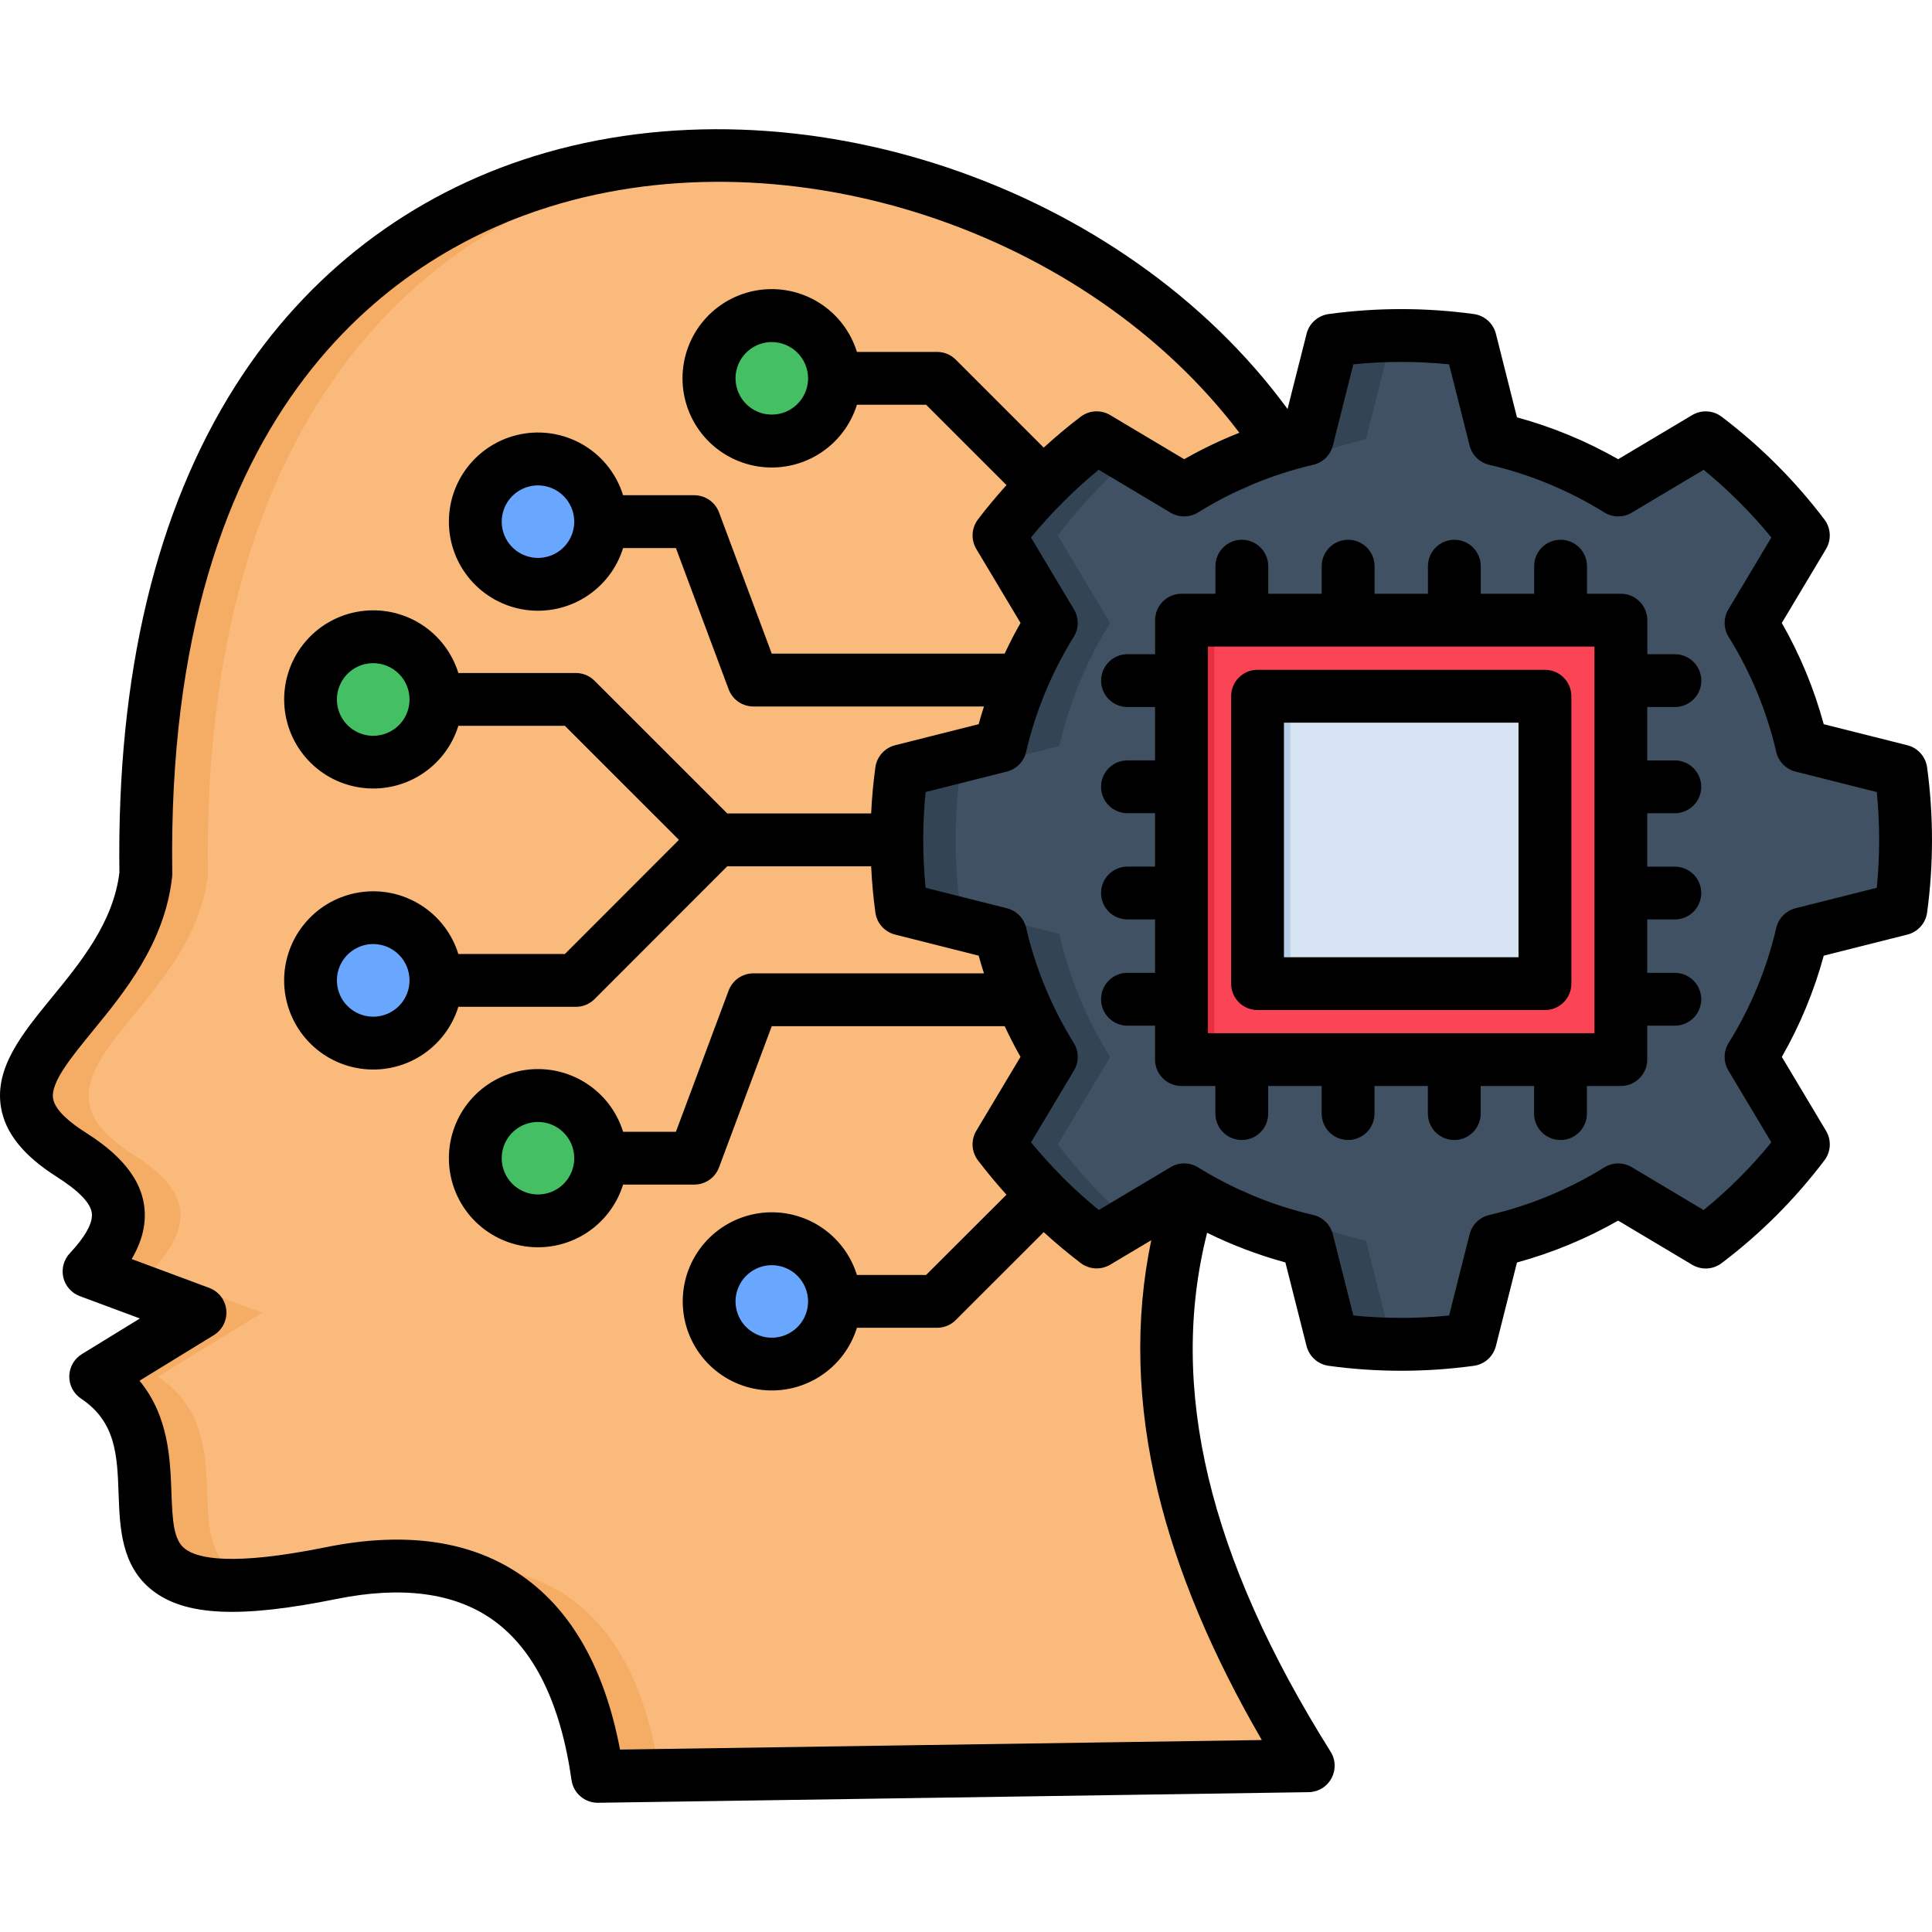
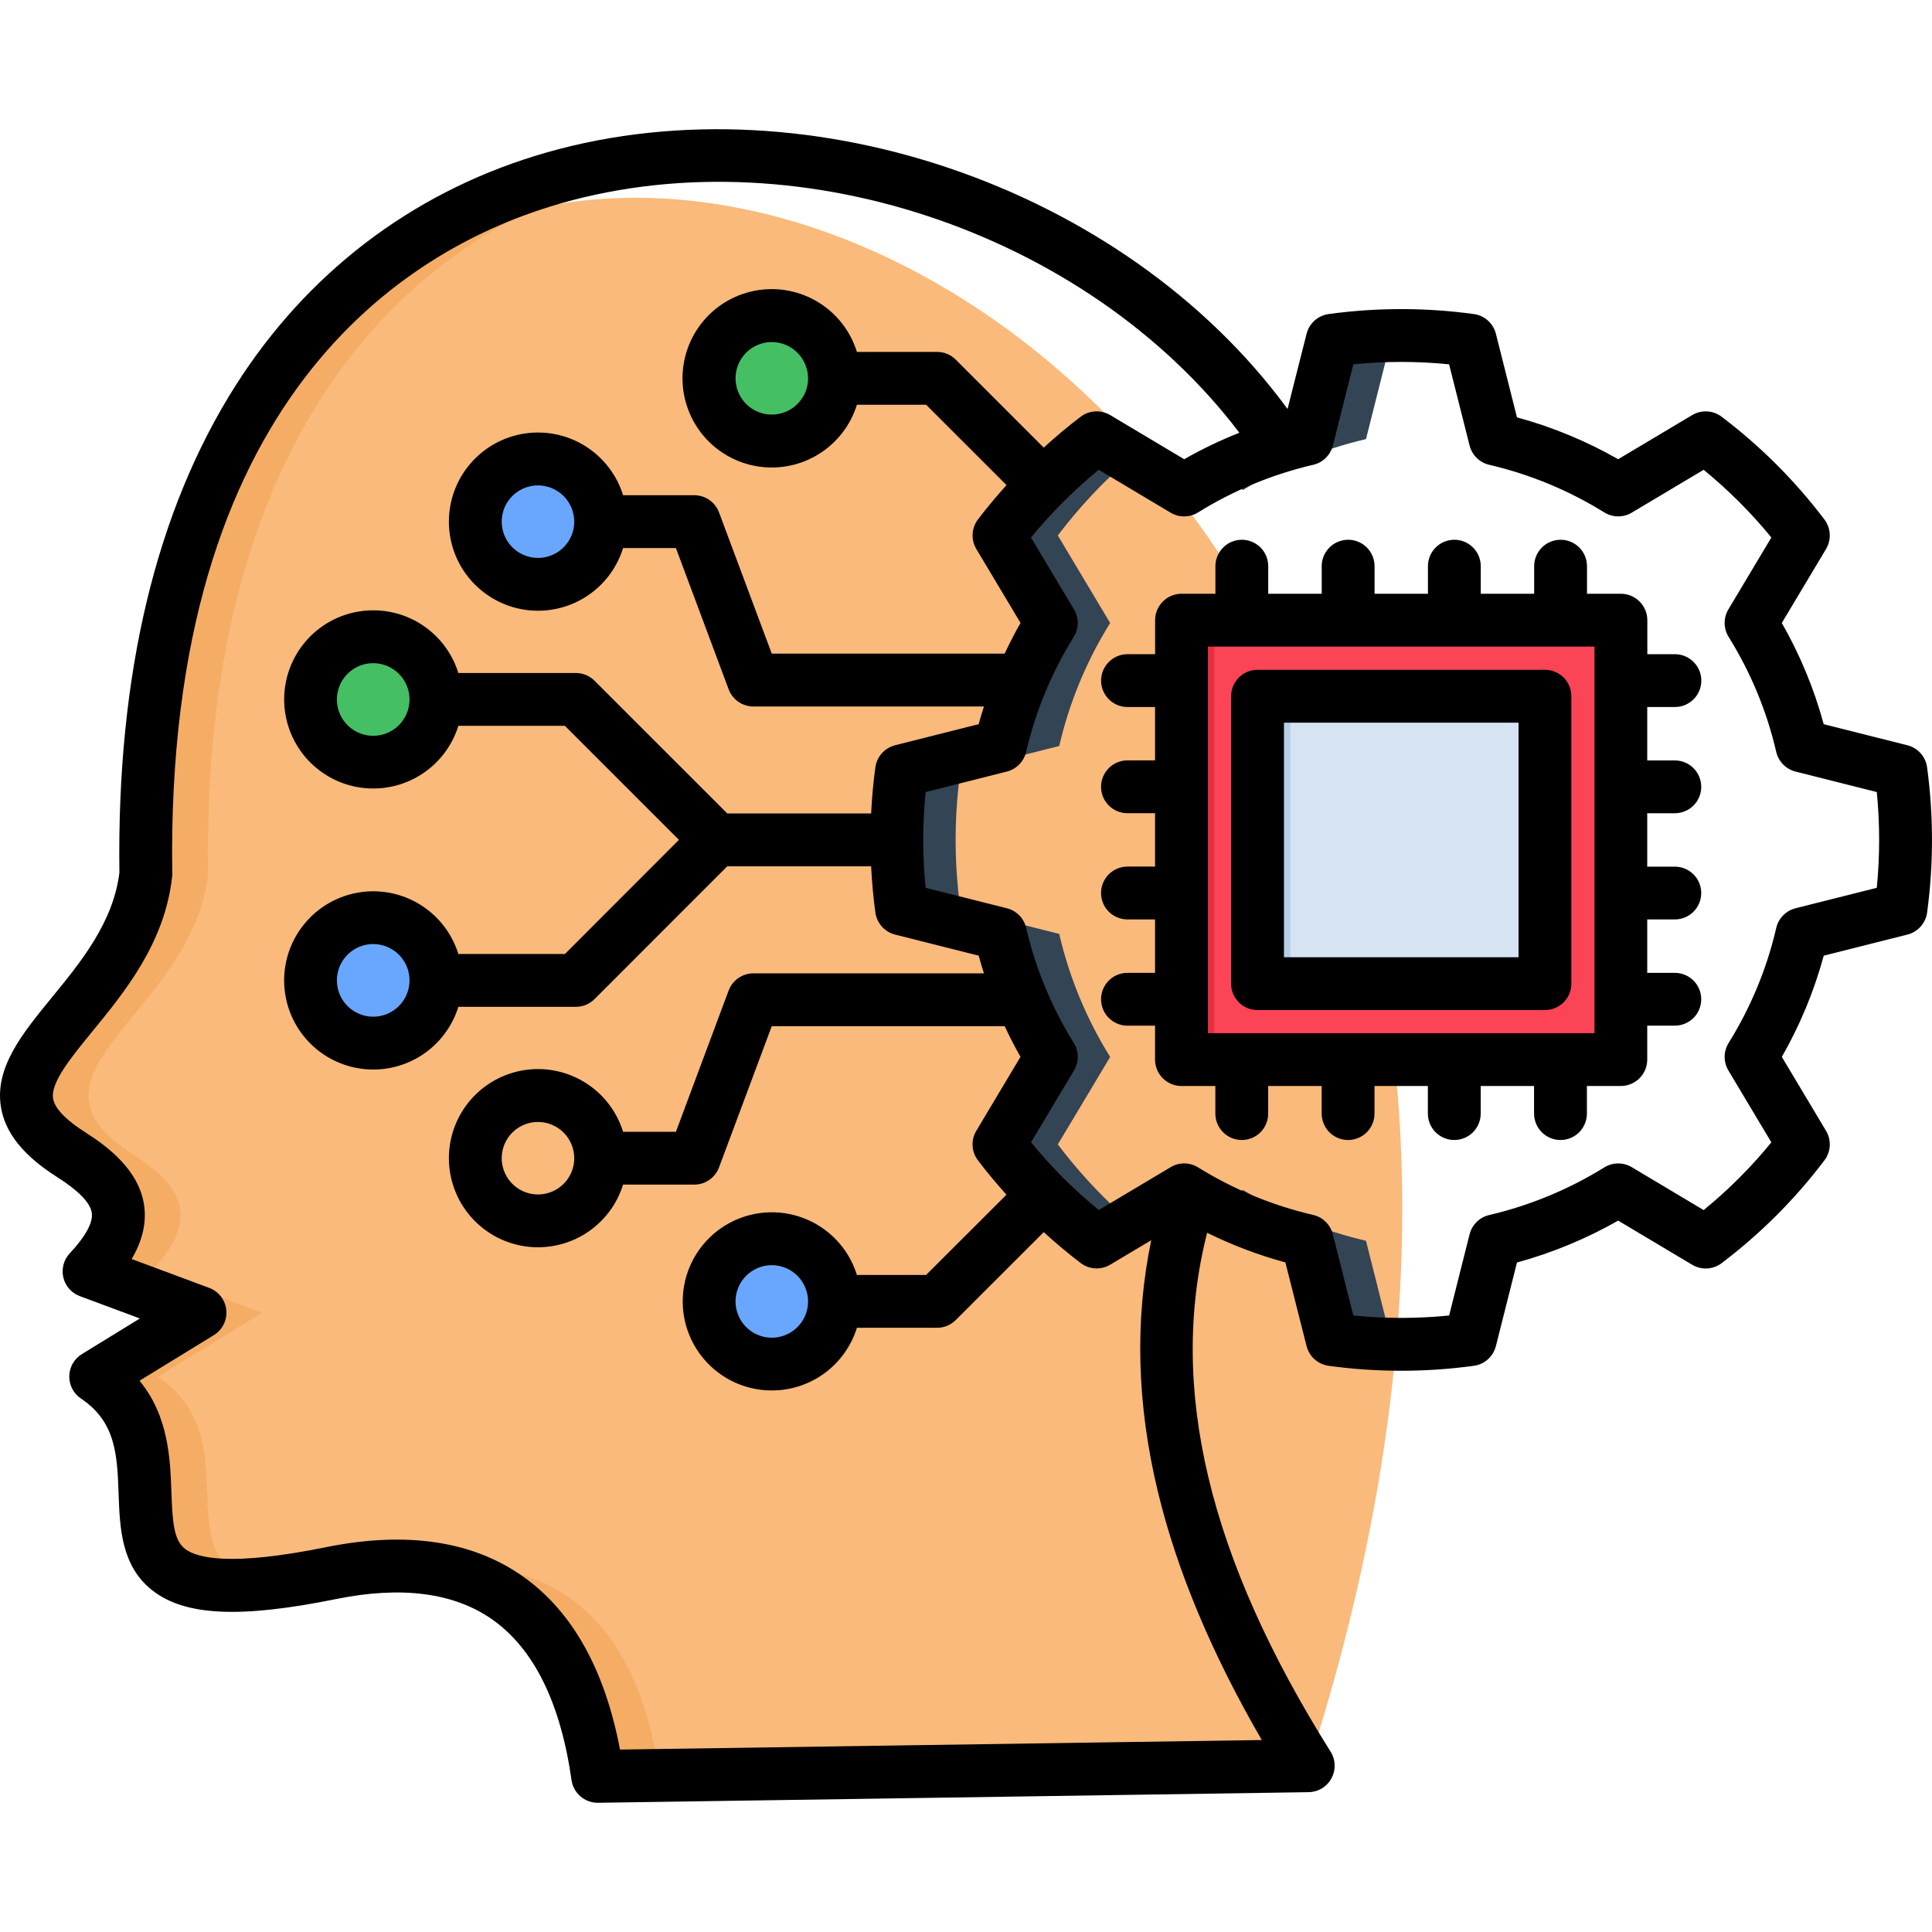
<svg xmlns="http://www.w3.org/2000/svg" width="61" height="61" viewBox="0 0 61 61" fill="none">
-   <path fill-rule="evenodd" clip-rule="evenodd" d="M41.305 55.755C36.955 48.832 34.75 41.071 39.505 33.756C57.208 6.532 4.021 -11.732 4.605 27.599C4.115 32.01 -1.792 33.888 2.227 36.444C3.828 37.461 4.362 38.491 2.811 40.142C3.98 40.578 5.147 41.013 6.314 41.446L3.021 43.469C6.81 45.995 1.11 51.564 10.458 49.673C15.51 48.646 18.175 51.193 18.87 56.086L27.087 55.965L41.305 55.755Z" fill="#FABA7B" />
-   <path fill-rule="evenodd" clip-rule="evenodd" d="M15.007 36.569C15.007 36.961 15.123 37.343 15.34 37.669C15.558 37.994 15.867 38.248 16.229 38.398C16.59 38.547 16.988 38.587 17.372 38.51C17.756 38.434 18.108 38.245 18.385 37.969C18.662 37.692 18.851 37.339 18.927 36.955C19.003 36.572 18.964 36.173 18.814 35.812C18.665 35.45 18.411 35.141 18.085 34.924C17.76 34.706 17.377 34.59 16.986 34.59C16.461 34.59 15.958 34.799 15.587 35.17C15.216 35.541 15.007 36.044 15.007 36.569Z" fill="#45BF64" />
+   <path fill-rule="evenodd" clip-rule="evenodd" d="M41.305 55.755C57.208 6.532 4.021 -11.732 4.605 27.599C4.115 32.01 -1.792 33.888 2.227 36.444C3.828 37.461 4.362 38.491 2.811 40.142C3.98 40.578 5.147 41.013 6.314 41.446L3.021 43.469C6.81 45.995 1.11 51.564 10.458 49.673C15.51 48.646 18.175 51.193 18.87 56.086L27.087 55.965L41.305 55.755Z" fill="#FABA7B" />
  <path fill-rule="evenodd" clip-rule="evenodd" d="M15.007 16.471C15.007 16.08 15.123 15.697 15.34 15.372C15.558 15.046 15.867 14.793 16.229 14.643C16.59 14.493 16.988 14.454 17.372 14.53C17.756 14.607 18.108 14.795 18.385 15.072C18.662 15.349 18.851 15.701 18.927 16.085C19.003 16.469 18.964 16.867 18.814 17.229C18.665 17.59 18.411 17.899 18.085 18.117C17.76 18.334 17.377 18.45 16.986 18.45C16.461 18.45 15.958 18.242 15.587 17.871C15.216 17.5 15.007 16.996 15.007 16.471Z" fill="#69A7FF" />
  <path fill-rule="evenodd" clip-rule="evenodd" d="M22.389 41.095C22.39 41.486 22.506 41.868 22.724 42.193C22.942 42.518 23.252 42.771 23.613 42.921C23.975 43.07 24.373 43.109 24.756 43.032C25.14 42.955 25.492 42.767 25.769 42.49C26.045 42.213 26.233 41.86 26.309 41.476C26.386 41.092 26.346 40.695 26.196 40.333C26.046 39.972 25.793 39.663 25.467 39.446C25.142 39.228 24.759 39.112 24.368 39.112C24.108 39.112 23.851 39.164 23.61 39.263C23.37 39.363 23.152 39.509 22.968 39.693C22.784 39.877 22.638 40.096 22.539 40.336C22.44 40.577 22.389 40.834 22.389 41.095Z" fill="#69A7FF" />
  <path fill-rule="evenodd" clip-rule="evenodd" d="M22.389 11.95C22.389 11.558 22.505 11.176 22.723 10.85C22.94 10.525 23.249 10.271 23.611 10.121C23.973 9.972 24.37 9.932 24.754 10.009C25.138 10.085 25.491 10.274 25.768 10.55C26.044 10.827 26.233 11.18 26.309 11.564C26.386 11.948 26.346 12.345 26.197 12.707C26.047 13.069 25.793 13.378 25.468 13.595C25.142 13.813 24.76 13.929 24.368 13.929C24.108 13.929 23.851 13.878 23.611 13.778C23.37 13.679 23.152 13.533 22.968 13.35C22.785 13.166 22.639 12.947 22.54 12.707C22.44 12.467 22.389 12.21 22.389 11.95Z" fill="#45BF64" />
  <path fill-rule="evenodd" clip-rule="evenodd" d="M9.806 22.084C9.806 22.476 9.922 22.858 10.139 23.184C10.357 23.509 10.666 23.763 11.027 23.913C11.389 24.063 11.787 24.102 12.171 24.025C12.555 23.949 12.907 23.761 13.184 23.484C13.461 23.207 13.649 22.854 13.726 22.471C13.802 22.087 13.763 21.689 13.613 21.327C13.463 20.965 13.21 20.656 12.884 20.439C12.559 20.221 12.176 20.105 11.785 20.105C11.26 20.106 10.757 20.314 10.386 20.685C10.015 21.056 9.806 21.56 9.806 22.084Z" fill="#45BF64" />
  <path fill-rule="evenodd" clip-rule="evenodd" d="M9.806 30.956C9.806 31.348 9.922 31.73 10.139 32.056C10.357 32.381 10.666 32.635 11.027 32.785C11.389 32.934 11.787 32.974 12.171 32.897C12.555 32.821 12.907 32.632 13.184 32.356C13.461 32.079 13.649 31.726 13.726 31.342C13.802 30.958 13.763 30.561 13.613 30.199C13.463 29.837 13.21 29.528 12.884 29.311C12.559 29.093 12.176 28.977 11.785 28.977C11.26 28.977 10.757 29.186 10.386 29.557C10.014 29.928 9.806 30.431 9.806 30.956Z" fill="#69A7FF" />
-   <path fill-rule="evenodd" clip-rule="evenodd" d="M55.287 33.371C56.032 32.174 56.576 30.861 56.895 29.487L58.303 29.133L60.018 28.701C60.214 27.254 60.214 25.787 60.018 24.34L58.303 23.908L56.895 23.553C56.576 22.179 56.032 20.867 55.287 19.669L56.03 18.426L56.938 16.907C56.056 15.743 55.018 14.706 53.855 13.823L52.335 14.729L51.092 15.472C49.894 14.729 48.582 14.187 47.208 13.868L46.854 12.459L46.422 10.744C44.975 10.544 43.508 10.544 42.062 10.744L41.629 12.459L41.275 13.864C39.9 14.185 38.587 14.728 37.388 15.472L36.145 14.729L34.625 13.823C34.045 14.264 33.496 14.744 32.98 15.259C32.464 15.775 31.983 16.325 31.542 16.907L32.45 18.426L33.193 19.669C32.449 20.867 31.906 22.18 31.585 23.553L30.18 23.908L28.465 24.34C28.266 25.787 28.266 27.254 28.465 28.701L30.18 29.133L31.585 29.487C31.906 30.861 32.449 32.173 33.193 33.371L32.45 34.617L31.542 36.134C32.425 37.297 33.462 38.334 34.625 39.217L36.145 38.312L37.388 37.569C38.587 38.312 39.9 38.855 41.275 39.176L41.629 40.581L42.062 42.297C43.508 42.496 44.975 42.496 46.422 42.297L46.854 40.581L47.208 39.176C48.582 38.856 49.894 38.313 51.092 37.569L52.335 38.312L53.855 39.217C54.437 38.778 54.988 38.298 55.503 37.782C56.019 37.266 56.498 36.715 56.938 36.134L56.03 34.617L55.287 33.371Z" fill="#3F5163" />
  <path d="M37.303 19.585H51.177V33.459H37.303V19.585Z" fill="#FB4455" />
  <path d="M39.705 21.983H48.779V31.058H39.705V21.983Z" fill="#D5E3F2" />
  <path fill-rule="evenodd" clip-rule="evenodd" d="M4.19 36.444C0.171 33.888 6.077 32.01 6.567 27.599C6.334 11.895 14.672 5.374 23.649 4.938C13.966 4.476 4.355 10.754 4.605 27.599C4.115 32.01 -1.792 33.888 2.227 36.444C3.828 37.461 4.362 38.491 2.811 40.142C3.98 40.578 5.147 41.013 6.314 41.446L3.021 43.469C6.496 45.782 1.994 50.659 8.418 49.997C4.977 49.457 8.016 45.488 4.983 43.469L8.28 41.446C7.111 41.014 5.943 40.579 4.774 40.142C6.324 38.491 5.791 37.461 4.19 36.444H4.19ZM20.829 56.056C20.177 51.537 17.84 49.028 13.48 49.504C16.597 49.896 18.33 52.28 18.87 56.086L20.829 56.056Z" fill="#F5AD65" />
  <path fill-rule="evenodd" clip-rule="evenodd" d="M43.129 13.864L43.483 12.459L43.916 10.744C44.331 10.686 44.75 10.646 45.169 10.622C44.132 10.561 43.091 10.602 42.062 10.744L41.63 12.459L41.275 13.864C40.998 13.928 40.724 14.003 40.454 14.087C39.726 14.305 39.02 14.589 38.343 14.935L39.245 15.472C40.444 14.729 41.756 14.186 43.129 13.864ZM43.129 39.176C41.755 38.856 40.443 38.313 39.245 37.569L38.343 38.106C39.273 38.58 40.258 38.94 41.274 39.176L41.629 40.581L42.061 42.297C43.09 42.439 44.131 42.48 45.168 42.419C44.749 42.395 44.331 42.355 43.915 42.297L43.483 40.581L43.129 39.176ZM33.399 16.907C33.84 16.326 34.319 15.775 34.835 15.259C35.115 14.982 35.402 14.715 35.696 14.462L34.625 13.824C34.254 14.104 33.892 14.405 33.541 14.725C33.352 14.898 33.163 15.077 32.98 15.259C32.768 15.472 32.565 15.688 32.366 15.907C32.075 16.232 31.802 16.566 31.542 16.907L32.45 18.427L33.193 19.67C32.98 20.011 32.788 20.362 32.609 20.717C32.159 21.619 31.816 22.571 31.586 23.553L30.181 23.908L28.465 24.34C28.405 24.786 28.361 25.235 28.337 25.688C28.31 26.242 28.31 26.799 28.337 27.356C28.361 27.805 28.405 28.254 28.465 28.7L30.181 29.132L31.586 29.487C31.683 29.908 31.802 30.324 31.943 30.733C32.129 31.278 32.352 31.809 32.609 32.324C32.786 32.683 32.98 33.032 33.193 33.371L32.45 34.617L31.541 36.133C31.801 36.478 32.075 36.809 32.365 37.133C32.565 37.356 32.767 37.572 32.98 37.782C33.162 37.967 33.351 38.146 33.541 38.319C33.892 38.636 34.253 38.937 34.625 39.217L35.695 38.582C35.401 38.325 35.114 38.062 34.834 37.782C34.319 37.266 33.839 36.715 33.399 36.133L34.307 34.617L35.051 33.371C34.305 32.174 33.762 30.861 33.443 29.487L32.035 29.133L30.323 28.701C30.123 27.254 30.123 25.787 30.323 24.34L32.035 23.908L33.443 23.554C33.762 22.18 34.305 20.868 35.051 19.67L34.308 18.427L33.399 16.907Z" fill="#334454" />
  <path fill-rule="evenodd" clip-rule="evenodd" d="M38.34 33.459V19.585H37.303V20.686V22.29V24.043V25.644V27.397V29.001V30.75V32.355V33.459H38.34Z" fill="#E82E41" />
  <path fill-rule="evenodd" clip-rule="evenodd" d="M40.742 31.058V21.983H39.705V22.29V24.043V25.644V27.397V29.001V30.75V31.058H40.742Z" fill="#B7CFE8" />
  <path d="M52.883 22.323C53.104 22.323 53.316 22.235 53.472 22.079C53.629 21.923 53.717 21.71 53.717 21.489C53.717 21.268 53.629 21.056 53.472 20.9C53.316 20.743 53.104 20.655 52.883 20.655H52.012V19.581C52.012 19.36 51.924 19.148 51.767 18.992C51.611 18.835 51.399 18.747 51.178 18.747H50.107V17.876C50.107 17.655 50.019 17.443 49.863 17.286C49.706 17.13 49.494 17.042 49.273 17.042C49.052 17.042 48.84 17.13 48.683 17.286C48.527 17.443 48.439 17.655 48.439 17.876V18.747H46.753V17.876C46.753 17.655 46.665 17.443 46.509 17.286C46.352 17.13 46.14 17.042 45.919 17.042C45.698 17.042 45.486 17.13 45.33 17.286C45.173 17.443 45.085 17.655 45.085 17.876V18.747H43.4V17.876C43.4 17.655 43.312 17.443 43.155 17.286C42.999 17.13 42.787 17.042 42.566 17.042C42.344 17.042 42.132 17.13 41.976 17.286C41.819 17.443 41.731 17.655 41.731 17.876V18.747H40.043V17.876C40.043 17.655 39.955 17.443 39.799 17.286C39.642 17.13 39.43 17.042 39.209 17.042C38.988 17.042 38.776 17.13 38.62 17.286C38.463 17.443 38.375 17.655 38.375 17.876V18.747H37.305C37.083 18.747 36.871 18.835 36.715 18.992C36.559 19.148 36.471 19.36 36.471 19.581V20.655H35.599C35.378 20.655 35.166 20.743 35.01 20.9C34.853 21.056 34.765 21.268 34.765 21.489C34.765 21.71 34.853 21.923 35.01 22.079C35.166 22.235 35.378 22.323 35.599 22.323H36.469V24.008H35.598C35.377 24.008 35.164 24.096 35.008 24.253C34.852 24.409 34.764 24.621 34.764 24.842C34.764 25.064 34.852 25.276 35.008 25.432C35.164 25.588 35.377 25.676 35.598 25.676H36.469V27.361H35.598C35.377 27.361 35.164 27.449 35.008 27.606C34.852 27.762 34.764 27.974 34.764 28.195C34.764 28.417 34.852 28.629 35.008 28.785C35.164 28.942 35.377 29.029 35.598 29.029H36.469V30.716H35.598C35.377 30.716 35.164 30.803 35.008 30.96C34.852 31.116 34.764 31.328 34.764 31.55C34.764 31.771 34.852 31.983 35.008 32.139C35.164 32.296 35.377 32.384 35.598 32.384H36.469V33.455C36.469 33.676 36.557 33.888 36.713 34.044C36.87 34.201 37.082 34.289 37.303 34.289H38.373V35.16C38.373 35.381 38.461 35.593 38.618 35.75C38.774 35.906 38.986 35.994 39.208 35.994C39.429 35.994 39.641 35.906 39.797 35.75C39.954 35.593 40.041 35.381 40.041 35.16V34.289H41.73V35.16C41.73 35.381 41.818 35.593 41.974 35.75C42.131 35.906 42.343 35.994 42.564 35.994C42.785 35.994 42.997 35.906 43.154 35.75C43.31 35.593 43.398 35.381 43.398 35.16V34.289H45.083V35.16C45.083 35.381 45.171 35.593 45.327 35.75C45.484 35.906 45.696 35.994 45.917 35.994C46.138 35.994 46.35 35.906 46.507 35.75C46.663 35.593 46.751 35.381 46.751 35.16V34.289H48.436V35.16C48.436 35.381 48.524 35.593 48.681 35.75C48.837 35.906 49.049 35.994 49.27 35.994C49.491 35.994 49.704 35.906 49.86 35.75C50.016 35.593 50.104 35.381 50.104 35.16V34.289H51.175C51.396 34.289 51.608 34.201 51.764 34.044C51.921 33.888 52.009 33.676 52.009 33.455V32.384H52.88C53.101 32.384 53.313 32.296 53.47 32.14C53.626 31.984 53.714 31.771 53.714 31.55C53.714 31.329 53.626 31.117 53.47 30.96C53.313 30.804 53.101 30.716 52.88 30.716H52.009V29.03H52.88C53.101 29.03 53.313 28.943 53.47 28.786C53.626 28.63 53.714 28.418 53.714 28.196C53.714 27.975 53.626 27.763 53.47 27.607C53.313 27.45 53.101 27.363 52.88 27.363H52.009V25.677H52.88C53.101 25.677 53.313 25.589 53.47 25.433C53.626 25.276 53.714 25.064 53.714 24.843C53.714 24.622 53.626 24.409 53.47 24.253C53.313 24.097 53.101 24.009 52.88 24.009H52.009V22.323H52.883ZM50.343 32.621H38.138V20.415H50.343V32.621ZM39.705 31.891H48.779C49.001 31.891 49.213 31.803 49.369 31.647C49.526 31.491 49.613 31.279 49.613 31.057V21.982C49.613 21.761 49.526 21.549 49.369 21.392C49.213 21.236 49.001 21.148 48.779 21.148H39.705C39.484 21.148 39.272 21.236 39.115 21.392C38.959 21.549 38.871 21.761 38.871 21.982V31.057C38.871 31.166 38.892 31.275 38.934 31.376C38.976 31.477 39.038 31.569 39.115 31.647C39.192 31.724 39.284 31.786 39.386 31.828C39.487 31.869 39.595 31.891 39.705 31.891V31.891ZM40.539 22.817H47.945V30.223H40.539L40.539 22.817ZM60.845 24.227C60.823 24.062 60.752 23.908 60.641 23.784C60.529 23.659 60.384 23.571 60.222 23.53L57.581 22.865C57.278 21.748 56.833 20.674 56.258 19.669L57.654 17.335C57.739 17.192 57.78 17.027 57.771 16.861C57.762 16.695 57.704 16.535 57.604 16.403C56.676 15.178 55.584 14.086 54.359 13.158C54.227 13.058 54.068 12.999 53.902 12.99C53.736 12.98 53.571 13.021 53.428 13.106L51.092 14.499C50.087 13.926 49.013 13.481 47.896 13.177L47.231 10.539C47.19 10.378 47.102 10.232 46.979 10.121C46.855 10.01 46.701 9.939 46.536 9.916C45.014 9.707 43.47 9.707 41.948 9.916C41.784 9.939 41.63 10.01 41.506 10.121C41.382 10.232 41.294 10.377 41.254 10.537L40.818 12.256L40.653 12.914C35.476 5.846 25.218 2.347 16.878 4.927C12.945 6.144 9.684 8.645 7.447 12.159C4.922 16.127 3.685 21.306 3.77 27.552C3.578 29.124 2.546 30.384 1.634 31.497C0.706 32.632 -0.171 33.703 0.029 34.949C0.159 35.761 0.732 36.481 1.78 37.148C2.482 37.593 2.859 37.981 2.899 38.301C2.938 38.606 2.697 39.045 2.203 39.571C2.109 39.671 2.041 39.793 2.006 39.926C1.97 40.058 1.968 40.198 1.999 40.332C2.03 40.466 2.094 40.59 2.185 40.693C2.276 40.796 2.391 40.875 2.52 40.923C3.105 41.141 3.688 41.358 4.272 41.575L4.417 41.629L2.585 42.754C2.466 42.827 2.367 42.929 2.297 43.05C2.228 43.172 2.19 43.309 2.187 43.449C2.185 43.589 2.217 43.727 2.282 43.851C2.347 43.975 2.442 44.081 2.558 44.158C3.663 44.896 3.701 45.95 3.745 47.172C3.783 48.234 3.826 49.438 4.803 50.208C5.834 51.021 7.574 51.104 10.62 50.486C12.687 50.068 14.345 50.287 15.549 51.137C16.859 52.062 17.699 53.767 18.045 56.203C18.073 56.402 18.172 56.584 18.324 56.715C18.476 56.847 18.67 56.92 18.871 56.92H18.883L27.1 56.798L41.318 56.585C41.466 56.583 41.611 56.541 41.737 56.465C41.864 56.388 41.968 56.279 42.039 56.149C42.109 56.019 42.144 55.873 42.139 55.724C42.135 55.577 42.091 55.432 42.012 55.307C38.156 49.171 36.876 43.8 38.113 38.923C38.905 39.314 39.733 39.627 40.584 39.859L41.253 42.501C41.294 42.662 41.382 42.807 41.506 42.918C41.63 43.029 41.783 43.1 41.948 43.123C43.47 43.332 45.014 43.332 46.536 43.123C46.7 43.1 46.855 43.029 46.978 42.918C47.102 42.807 47.19 42.661 47.231 42.5L47.896 39.862C49.012 39.556 50.086 39.112 51.091 38.539L53.428 39.933C53.571 40.018 53.736 40.059 53.902 40.05C54.068 40.04 54.227 39.982 54.359 39.881C55.585 38.954 56.676 37.862 57.603 36.637C57.704 36.504 57.763 36.345 57.772 36.179C57.781 36.013 57.74 35.847 57.655 35.705L56.259 33.37C56.834 32.365 57.278 31.291 57.582 30.174L60.223 29.508C60.384 29.468 60.53 29.38 60.641 29.255C60.752 29.131 60.823 28.977 60.846 28.811C61.051 27.29 61.051 25.748 60.845 24.227ZM39.84 54.939L27.075 55.129L19.576 55.24C19.095 52.709 18.066 50.872 16.511 49.774C14.917 48.648 12.824 48.338 10.289 48.851C7.322 49.452 6.23 49.208 5.835 48.897C5.483 48.62 5.445 48.038 5.412 47.111C5.374 46.065 5.326 44.713 4.405 43.594L6.75 42.156C6.884 42.074 6.991 41.957 7.061 41.817C7.131 41.677 7.16 41.52 7.145 41.364C7.13 41.209 7.071 41.06 6.976 40.936C6.88 40.812 6.752 40.718 6.605 40.663C6.021 40.445 5.437 40.228 4.854 40.011L4.157 39.752C4.493 39.182 4.623 38.632 4.555 38.092C4.412 36.962 3.414 36.208 2.676 35.739C2.254 35.471 1.738 35.07 1.676 34.684C1.595 34.179 2.242 33.39 2.926 32.554C3.94 31.315 5.203 29.772 5.434 27.687C5.438 27.652 5.44 27.617 5.439 27.582C5.215 12.538 12.819 7.929 17.371 6.521C24.973 4.17 34.304 7.296 39.131 13.664C38.531 13.901 37.949 14.18 37.389 14.499L35.052 13.105C34.91 13.021 34.745 12.98 34.579 12.989C34.413 12.998 34.254 13.057 34.122 13.157C33.722 13.46 33.332 13.788 32.954 14.133L30.176 11.355C30.099 11.278 30.007 11.216 29.906 11.174C29.805 11.132 29.696 11.111 29.587 11.111H27.056C26.856 10.467 26.433 9.916 25.861 9.558C25.291 9.201 24.61 9.059 23.944 9.16C23.278 9.261 22.67 9.597 22.23 10.108C21.791 10.619 21.549 11.271 21.549 11.945C21.549 12.619 21.791 13.27 22.23 13.781C22.67 14.292 23.278 14.628 23.944 14.729C24.61 14.83 25.291 14.689 25.861 14.331C26.433 13.973 26.856 13.422 27.056 12.779H29.241L31.779 15.316C31.462 15.668 31.16 16.029 30.877 16.401C30.777 16.534 30.718 16.694 30.709 16.86C30.7 17.026 30.741 17.191 30.826 17.334L32.222 19.668C32.041 19.984 31.875 20.308 31.721 20.637H24.367L22.702 16.178C22.642 16.019 22.536 15.882 22.396 15.785C22.256 15.688 22.09 15.636 21.92 15.636H19.673C19.474 14.993 19.05 14.443 18.48 14.085C17.91 13.728 17.23 13.587 16.564 13.688C15.899 13.789 15.292 14.125 14.853 14.636C14.414 15.146 14.173 15.797 14.173 16.47C14.173 17.143 14.414 17.794 14.853 18.304C15.292 18.814 15.899 19.15 16.564 19.251C17.23 19.352 17.91 19.211 18.48 18.854C19.05 18.497 19.474 17.947 19.673 17.304H21.341L23.006 21.764C23.066 21.923 23.172 22.061 23.312 22.157C23.451 22.254 23.617 22.306 23.788 22.306H31.067C31.007 22.491 30.951 22.677 30.9 22.865L28.262 23.53C28.1 23.571 27.955 23.659 27.844 23.783C27.733 23.906 27.662 24.061 27.639 24.225C27.572 24.71 27.529 25.196 27.505 25.683H22.962L18.771 21.493C18.694 21.416 18.602 21.354 18.501 21.312C18.4 21.271 18.291 21.249 18.182 21.249H14.472C14.273 20.606 13.849 20.056 13.279 19.699C12.709 19.342 12.029 19.201 11.364 19.302C10.698 19.402 10.091 19.738 9.652 20.249C9.213 20.759 8.972 21.41 8.972 22.083C8.972 22.756 9.213 23.407 9.652 23.917C10.091 24.427 10.698 24.764 11.364 24.864C12.029 24.965 12.709 24.824 13.279 24.467C13.849 24.11 14.273 23.56 14.472 22.917H17.836L21.436 26.517L17.836 30.121H14.472C14.273 29.478 13.849 28.928 13.279 28.571C12.709 28.213 12.029 28.072 11.363 28.173C10.698 28.274 10.09 28.61 9.652 29.121C9.213 29.631 8.971 30.282 8.971 30.955C8.971 31.628 9.213 32.279 9.652 32.79C10.09 33.3 10.698 33.636 11.363 33.737C12.029 33.838 12.709 33.697 13.279 33.34C13.849 32.982 14.273 32.432 14.472 31.789H18.182C18.291 31.789 18.4 31.768 18.501 31.726C18.602 31.684 18.694 31.622 18.772 31.545L22.962 27.352H27.505C27.529 27.84 27.572 28.328 27.639 28.813C27.662 28.978 27.733 29.132 27.844 29.256C27.955 29.379 28.101 29.467 28.262 29.508L30.9 30.173C30.951 30.361 31.008 30.547 31.067 30.732H23.788C23.618 30.732 23.452 30.784 23.312 30.881C23.172 30.978 23.066 31.115 23.006 31.274L21.341 35.734H19.673C19.474 35.091 19.05 34.541 18.48 34.184C17.909 33.826 17.23 33.685 16.564 33.786C15.899 33.887 15.292 34.223 14.853 34.733C14.414 35.244 14.173 35.895 14.173 36.568C14.173 37.241 14.414 37.891 14.853 38.402C15.292 38.912 15.899 39.248 16.564 39.349C17.23 39.45 17.909 39.309 18.48 38.952C19.05 38.594 19.474 38.044 19.673 37.402H21.92C22.09 37.402 22.256 37.35 22.396 37.253C22.535 37.156 22.642 37.019 22.702 36.859L24.367 32.4H31.721C31.876 32.729 32.041 33.053 32.221 33.368L30.825 35.704C30.74 35.846 30.699 36.011 30.708 36.178C30.718 36.344 30.776 36.503 30.877 36.636C31.159 37.008 31.462 37.37 31.778 37.721L29.24 40.255H27.056C26.856 39.612 26.433 39.062 25.863 38.705C25.292 38.348 24.613 38.207 23.947 38.308C23.282 38.409 22.675 38.745 22.236 39.255C21.797 39.765 21.556 40.416 21.556 41.089C21.556 41.762 21.797 42.413 22.236 42.923C22.675 43.434 23.282 43.77 23.947 43.87C24.613 43.971 25.292 43.83 25.863 43.473C26.433 43.116 26.856 42.566 27.056 41.923H29.586C29.808 41.923 30.02 41.835 30.176 41.679L32.954 38.903C33.325 39.241 33.714 39.568 34.119 39.877C34.252 39.978 34.411 40.037 34.577 40.047C34.744 40.056 34.909 40.016 35.052 39.931L36.349 39.158C35.824 41.676 35.893 44.342 36.56 47.104C37.16 49.592 38.262 52.221 39.84 54.939ZM25.514 11.945C25.514 12.171 25.447 12.393 25.321 12.581C25.195 12.769 25.016 12.916 24.807 13.003C24.598 13.089 24.367 13.112 24.145 13.068C23.923 13.024 23.719 12.915 23.559 12.755C23.399 12.594 23.29 12.39 23.246 12.168C23.201 11.946 23.224 11.716 23.311 11.507C23.398 11.297 23.544 11.119 23.733 10.993C23.921 10.867 24.142 10.8 24.369 10.8C24.672 10.801 24.963 10.922 25.177 11.136C25.392 11.351 25.513 11.642 25.514 11.945ZM18.131 16.47C18.131 16.697 18.064 16.918 17.938 17.107C17.812 17.295 17.634 17.442 17.424 17.528C17.215 17.615 16.985 17.638 16.763 17.593C16.541 17.549 16.337 17.44 16.177 17.28C16.016 17.12 15.907 16.916 15.863 16.694C15.819 16.472 15.842 16.242 15.928 16.032C16.015 15.823 16.162 15.644 16.35 15.518C16.538 15.393 16.76 15.326 16.986 15.326C17.29 15.326 17.581 15.447 17.795 15.661C18.01 15.876 18.131 16.167 18.131 16.47ZM12.93 22.084C12.93 22.31 12.864 22.532 12.738 22.721C12.612 22.91 12.433 23.057 12.223 23.144C12.014 23.231 11.783 23.254 11.56 23.21C11.338 23.166 11.133 23.056 10.973 22.896C10.812 22.736 10.703 22.531 10.659 22.309C10.615 22.086 10.637 21.855 10.725 21.646C10.811 21.436 10.959 21.257 11.148 21.131C11.336 21.005 11.558 20.938 11.785 20.939C12.089 20.939 12.38 21.06 12.594 21.274C12.809 21.489 12.93 21.78 12.93 22.084ZM12.93 30.955C12.93 31.182 12.862 31.404 12.736 31.592C12.61 31.78 12.431 31.927 12.221 32.014C12.011 32.1 11.781 32.123 11.558 32.078C11.336 32.033 11.132 31.924 10.972 31.764C10.811 31.603 10.703 31.398 10.659 31.176C10.615 30.953 10.638 30.723 10.725 30.514C10.812 30.304 10.959 30.125 11.148 30C11.337 29.874 11.558 29.807 11.785 29.807C11.936 29.807 12.085 29.837 12.224 29.895C12.363 29.953 12.489 30.038 12.595 30.144C12.702 30.251 12.786 30.377 12.844 30.516C12.901 30.656 12.93 30.805 12.93 30.955ZM18.131 36.568C18.131 36.795 18.064 37.016 17.938 37.205C17.812 37.393 17.634 37.54 17.424 37.626C17.215 37.713 16.985 37.736 16.763 37.691C16.541 37.647 16.337 37.538 16.177 37.378C16.017 37.218 15.907 37.014 15.863 36.792C15.819 36.57 15.842 36.34 15.928 36.13C16.015 35.921 16.162 35.742 16.35 35.617C16.538 35.491 16.76 35.424 16.986 35.424C17.29 35.424 17.581 35.545 17.795 35.759C18.01 35.974 18.131 36.265 18.131 36.568ZM25.514 41.09C25.514 41.317 25.447 41.538 25.321 41.727C25.195 41.915 25.016 42.062 24.807 42.148C24.598 42.235 24.367 42.258 24.145 42.214C23.923 42.169 23.719 42.06 23.559 41.9C23.399 41.74 23.29 41.536 23.246 41.314C23.201 41.092 23.224 40.862 23.311 40.653C23.398 40.443 23.544 40.264 23.733 40.139C23.921 40.013 24.142 39.946 24.369 39.946C24.672 39.946 24.963 40.067 25.178 40.281C25.392 40.496 25.513 40.787 25.514 41.09ZM59.257 28.031L56.691 28.677C56.542 28.715 56.407 28.793 56.3 28.902C56.192 29.012 56.117 29.148 56.082 29.298C55.785 30.583 55.276 31.81 54.579 32.929C54.498 33.059 54.455 33.209 54.453 33.363C54.452 33.516 54.493 33.667 54.571 33.798L55.928 36.068C55.29 36.851 54.573 37.568 53.79 38.206L51.521 36.852C51.39 36.773 51.239 36.733 51.086 36.734C50.933 36.735 50.784 36.778 50.654 36.859C49.532 37.554 48.304 38.062 47.019 38.363C46.87 38.398 46.733 38.473 46.624 38.581C46.515 38.688 46.438 38.823 46.4 38.971L45.754 41.535C44.748 41.636 43.735 41.636 42.73 41.535L42.081 38.968C42.043 38.82 41.965 38.684 41.856 38.577C41.747 38.47 41.61 38.394 41.461 38.36C40.176 38.061 38.949 37.554 37.828 36.858C37.698 36.778 37.548 36.735 37.395 36.733C37.242 36.732 37.092 36.773 36.961 36.852L34.693 38.205C34.297 37.881 33.922 37.541 33.571 37.191C33.214 36.833 32.873 36.456 32.553 36.067L33.91 33.798C33.989 33.666 34.03 33.516 34.028 33.362C34.027 33.209 33.983 33.059 33.902 32.929C33.206 31.808 32.698 30.581 32.399 29.295C32.364 29.146 32.289 29.01 32.182 28.901C32.074 28.792 31.939 28.714 31.791 28.677L29.225 28.031C29.175 27.533 29.15 27.034 29.15 26.533C29.15 26.528 29.151 26.523 29.151 26.518C29.151 26.512 29.15 26.508 29.15 26.503C29.15 26.004 29.176 25.506 29.225 25.008L31.79 24.361C31.938 24.324 32.073 24.246 32.18 24.137C32.287 24.028 32.362 23.892 32.397 23.743C32.697 22.458 33.205 21.23 33.901 20.109C33.982 19.979 34.025 19.829 34.027 19.676C34.028 19.523 33.987 19.372 33.909 19.241L32.552 16.971C32.871 16.581 33.212 16.205 33.57 15.848C33.927 15.49 34.303 15.149 34.69 14.832L36.959 16.186C37.091 16.265 37.241 16.306 37.395 16.305C37.548 16.303 37.698 16.26 37.828 16.179C38.95 15.482 40.178 14.974 41.464 14.675C41.614 14.64 41.751 14.565 41.86 14.457C41.969 14.35 42.047 14.214 42.084 14.065L42.729 11.503C43.735 11.402 44.748 11.402 45.753 11.503L46.4 14.067C46.437 14.215 46.515 14.35 46.624 14.457C46.733 14.565 46.869 14.64 47.018 14.675C48.303 14.974 49.531 15.482 50.652 16.178C50.782 16.259 50.932 16.303 51.085 16.304C51.238 16.306 51.389 16.265 51.521 16.186L53.79 14.833C54.572 15.472 55.288 16.188 55.928 16.97L54.571 19.241C54.492 19.373 54.452 19.523 54.453 19.676C54.455 19.829 54.498 19.979 54.579 20.109C55.276 21.229 55.785 22.456 56.082 23.741C56.117 23.89 56.192 24.027 56.3 24.137C56.407 24.246 56.542 24.324 56.691 24.361L59.257 25.008C59.356 26.013 59.356 27.026 59.257 28.031Z" fill="black" />
</svg>